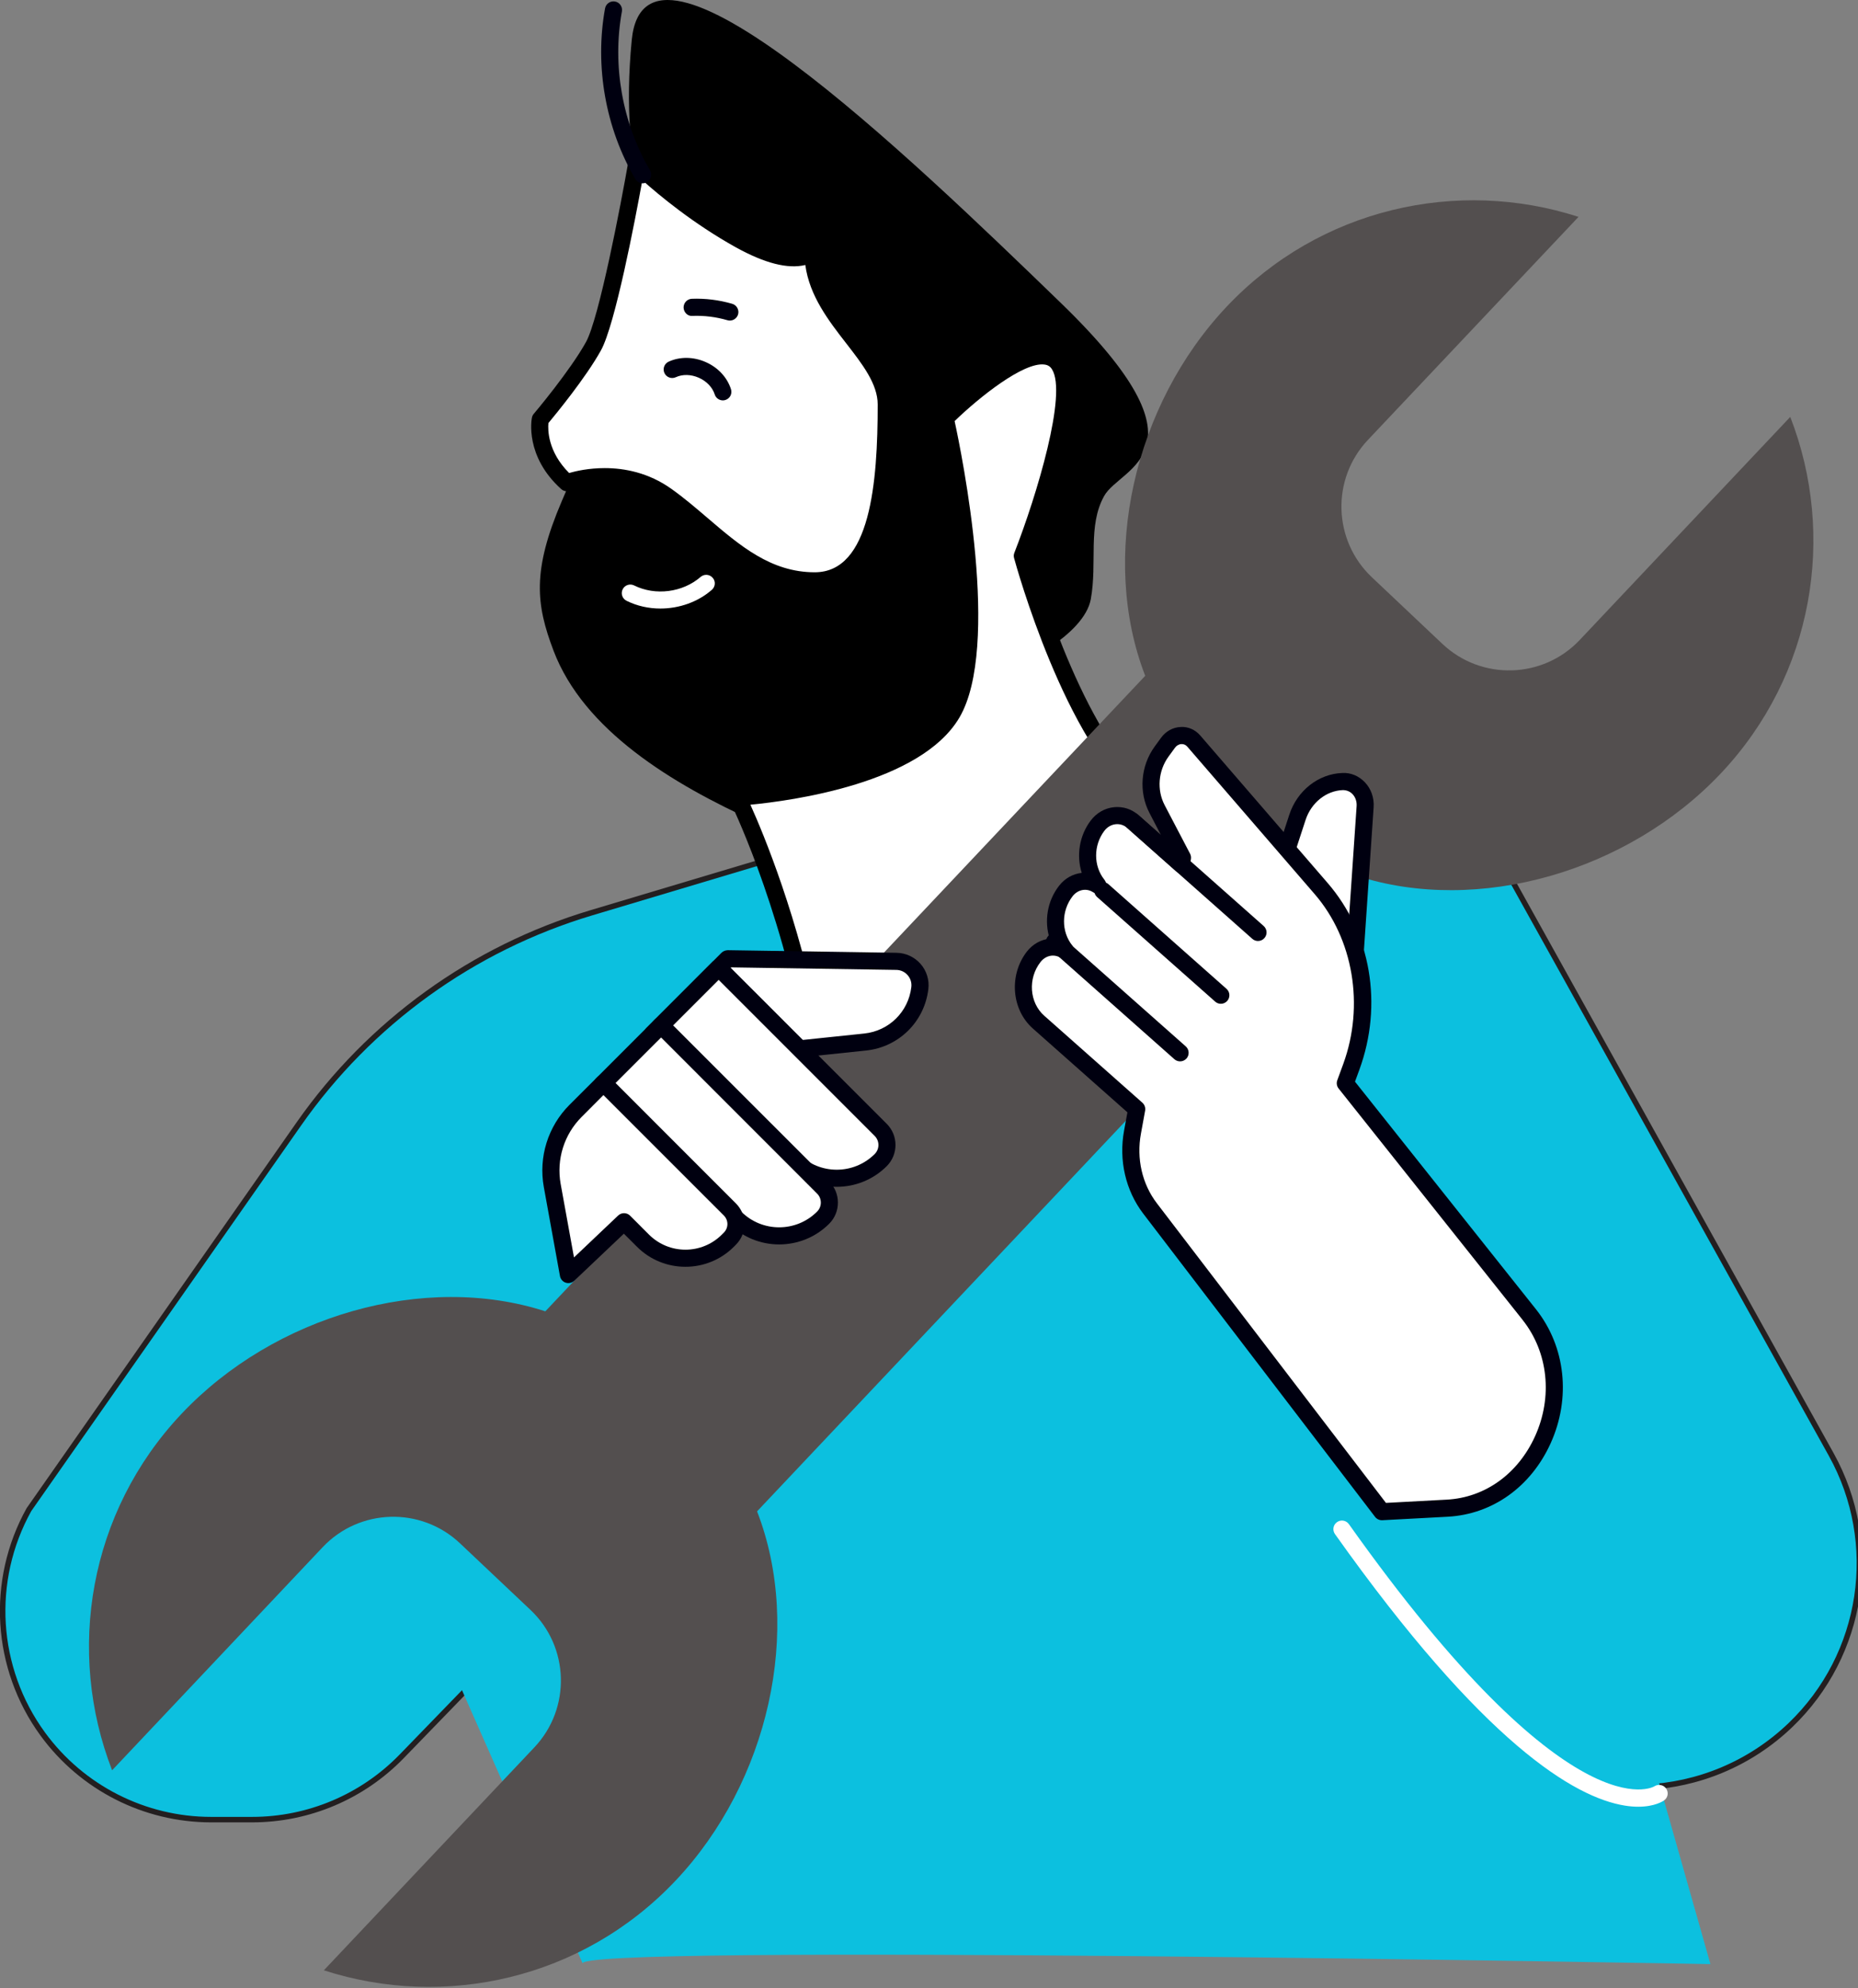
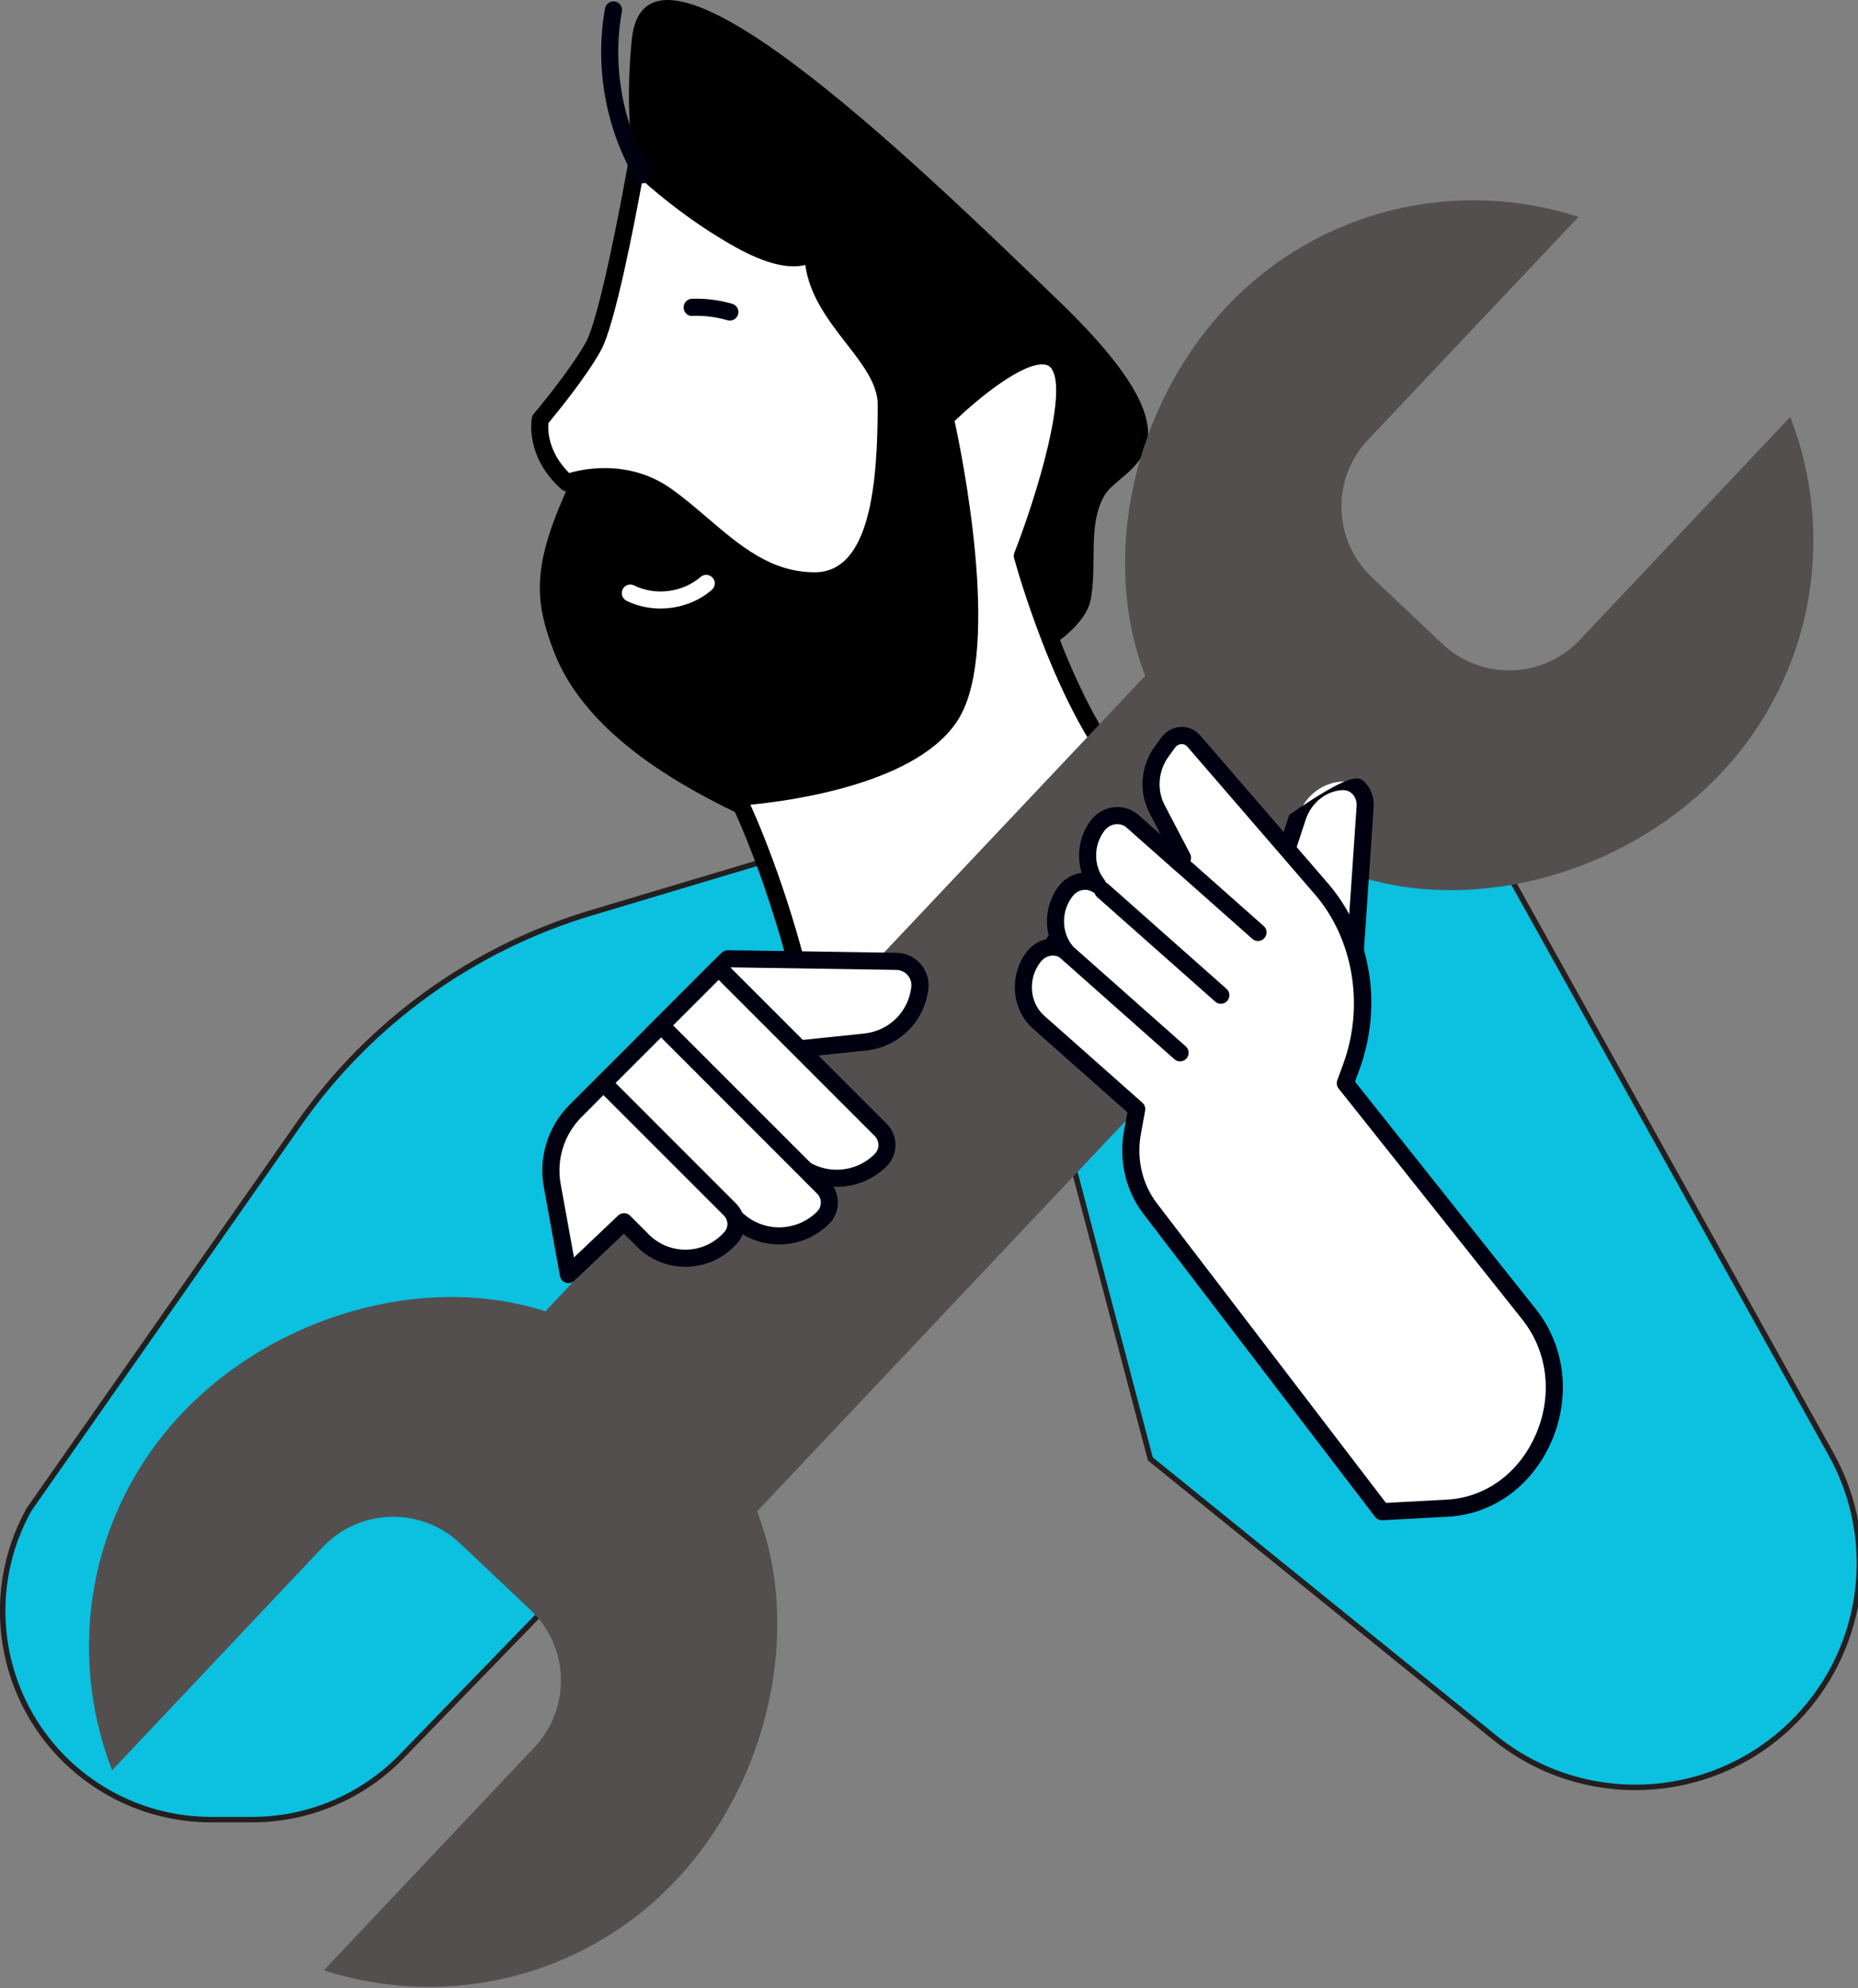
<svg xmlns="http://www.w3.org/2000/svg" width="100%" height="100%" viewBox="0 0 905 968" version="1.1" xml:space="preserve" style="fill-rule:evenodd;clip-rule:evenodd;stroke-linejoin:round;stroke-miterlimit:2;">
  <rect x="0" y="0" width="905" height="968" fill="#808080" stroke="none" />
  <g transform="matrix(4.167,0,0,4.167,-15658.4,-34.763)">
    <path d="M3871.41,100.02L3931.28,105.517L3971.76,178.285C3977.55,188.692 3975.59,201.695 3966.99,209.931C3957.47,219.048 3942.65,219.665 3932.41,211.372L3892.18,178.819L3871.41,100.02Z" style="fill:rgb(12,192,223);fill-rule:nonzero;stroke:rgb(35,31,32);stroke-width:0.64px;" />
  </g>
  <g transform="matrix(4.167,0,0,4.167,-15658.4,-34.763)">
    <path d="M3864.69,103.684L3826.83,115.005C3812.98,119.146 3800.93,127.843 3792.64,139.686L3761.1,184.741C3756.48,193.047 3757.11,203.283 3762.71,210.961C3767.3,217.249 3774.62,220.967 3782.4,220.967L3787.18,220.967C3793.78,220.967 3800.09,218.295 3804.68,213.561L3856.14,160.493L3864.69,103.684Z" style="fill:rgb(12,192,223);fill-rule:nonzero;stroke:rgb(35,31,32);stroke-width:0.64px;" />
  </g>
  <g transform="matrix(4.167,0,0,4.167,-15658.4,-34.763)">
    <path d="M3876.67,86.13C3876.67,86.13 3884.44,82.63 3885.22,78.352C3886,74.075 3884.83,69.798 3886.78,66.298C3888.72,62.799 3899.8,61.243 3881.72,43.745C3863.64,26.247 3833.12,-3.111 3831.56,13.026C3830,29.163 3834.48,35.579 3834.67,38.107C3834.87,40.634 3826.89,58.716 3823.39,66.882C3819.9,75.047 3820.36,78.957 3822.42,84.38C3825.94,93.647 3836.23,99.933 3846.14,104.405C3856.06,108.877 3874.33,96.823 3876.67,86.13Z" style="fill-rule:nonzero;" />
  </g>
  <g transform="matrix(4.167,0,0,4.167,-15658.4,-34.763)">
    <path d="M3823.98,64.743C3823.98,64.743 3830.2,62.41 3835.64,66.298C3841.09,70.187 3845.56,76.214 3852.95,76.214C3860.33,76.214 3861.31,65.357 3861.31,55.605C3861.31,49.772 3852.75,45.311 3852.75,37.912C3852.75,37.524 3851.2,40.245 3844.2,36.357C3837.2,32.468 3832.14,27.413 3832.14,27.413C3832.14,27.413 3829.03,45.301 3827.09,48.8C3825.14,52.3 3820.87,57.355 3820.87,57.355C3820.87,57.355 3820.09,61.243 3823.98,64.743Z" style="fill:white;fill-rule:nonzero;" />
  </g>
  <g transform="matrix(4.167,0,0,4.167,-15658.4,-34.763)">
    <path d="M3828.4,63.04C3830.7,63.04 3833.54,63.566 3836.22,65.485C3837.67,66.515 3839.05,67.697 3840.39,68.841C3844.22,72.118 3847.84,75.214 3852.95,75.214C3859.47,75.214 3860.31,64.735 3860.31,55.605C3860.31,53.204 3858.52,50.895 3856.62,48.45C3854.59,45.837 3852.33,42.914 3851.85,39.307C3849.8,39.803 3847.09,39.106 3843.71,37.231C3838.75,34.472 3834.78,31.176 3832.8,29.401C3831.95,34.089 3829.61,46.324 3827.96,49.285C3826.21,52.449 3822.68,56.741 3821.82,57.777C3821.75,58.542 3821.73,61.106 3824.24,63.612C3825.04,63.383 3826.54,63.04 3828.4,63.04ZM3852.95,77.214C3847.1,77.214 3843.03,73.73 3839.09,70.361C3837.78,69.245 3836.43,68.091 3835.06,67.112C3830.11,63.574 3824.39,65.659 3824.33,65.68C3823.98,65.812 3823.59,65.737 3823.31,65.487C3819.05,61.65 3819.85,57.34 3819.89,57.158C3819.92,56.992 3819.99,56.838 3820.1,56.709C3820.15,56.659 3824.34,51.688 3826.21,48.315C3827.74,45.565 3830.3,32.171 3831.16,27.242C3831.22,26.874 3831.49,26.573 3831.84,26.46C3832.2,26.35 3832.59,26.442 3832.85,26.706C3832.9,26.756 3837.9,31.713 3844.68,35.483C3846.64,36.569 3850.2,38.221 3852.06,37.092C3852.22,36.997 3852.7,36.707 3853.23,37.004C3853.54,37.182 3853.75,37.551 3853.75,37.912C3853.75,41.489 3856.01,44.405 3858.2,47.225C3860.31,49.948 3862.31,52.52 3862.31,55.605C3862.31,65.665 3861.24,77.214 3852.95,77.214Z" style="fill-rule:nonzero;" />
  </g>
  <g transform="matrix(4.167,0,0,4.167,-15658.4,-34.763)">
    <path d="M3832.84,29.759C3832.5,29.759 3832.16,29.582 3831.98,29.266C3828.5,23.346 3827.21,16.077 3828.44,9.324C3828.54,8.781 3829.07,8.415 3829.61,8.521C3830.15,8.619 3830.51,9.141 3830.41,9.684C3829.26,15.972 3830.46,22.74 3833.7,28.252C3833.98,28.729 3833.82,29.341 3833.34,29.621C3833.19,29.715 3833.01,29.759 3832.84,29.759Z" style="fill:rgb(0,0,16);fill-rule:nonzero;" />
  </g>
  <g transform="matrix(4.167,0,0,4.167,-15658.4,-34.763)">
    <path d="M3834.91,79.45C3833.54,79.45 3832.18,79.155 3830.95,78.544C3830.46,78.299 3830.25,77.699 3830.5,77.204C3830.74,76.711 3831.34,76.506 3831.84,76.753C3834.32,77.983 3837.52,77.574 3839.61,75.756C3840.03,75.395 3840.66,75.439 3841.02,75.855C3841.39,76.272 3841.34,76.904 3840.92,77.266C3839.28,78.699 3837.09,79.45 3834.91,79.45Z" style="fill:white;fill-rule:nonzero;" />
  </g>
  <g transform="matrix(4.167,0,0,4.167,-15658.4,-34.763)">
    <path d="M3874.38,64.447C3873.85,64.447 3873.41,64.027 3873.38,63.489C3873.25,60.301 3874.62,57.155 3877.03,55.074C3877.45,54.712 3878.08,54.762 3878.44,55.18C3878.8,55.599 3878.76,56.23 3878.34,56.59C3876.41,58.25 3875.27,60.862 3875.38,63.406C3875.4,63.957 3874.97,64.424 3874.42,64.447L3874.38,64.447Z" style="fill:rgb(0,0,16);fill-rule:nonzero;" />
  </g>
  <g transform="matrix(4.167,0,0,4.167,-15658.4,-34.763)">
-     <path d="M3842.21,55.128C3841.79,55.128 3841.39,54.857 3841.26,54.432C3840.99,53.596 3840.31,52.886 3839.4,52.482C3838.48,52.078 3837.5,52.056 3836.71,52.421C3836.21,52.653 3835.61,52.434 3835.38,51.931C3835.15,51.429 3835.37,50.835 3835.87,50.605C3837.19,49.999 3838.77,50.016 3840.21,50.652C3841.65,51.287 3842.72,52.444 3843.16,53.824C3843.33,54.351 3843.04,54.913 3842.51,55.081C3842.41,55.114 3842.31,55.128 3842.21,55.128Z" style="fill:rgb(0,0,16);fill-rule:nonzero;" />
-   </g>
+     </g>
  <g transform="matrix(4.167,0,0,4.167,-15658.4,-34.763)">
    <path d="M3843.03,45.801C3842.93,45.801 3842.84,45.788 3842.75,45.762C3841.42,45.375 3840.04,45.203 3838.66,45.253C3838.11,45.323 3837.64,44.842 3837.62,44.289C3837.61,43.738 3838.04,43.274 3838.59,43.255C3840.18,43.196 3841.77,43.397 3843.3,43.84C3843.83,43.994 3844.14,44.549 3843.99,45.079C3843.86,45.517 3843.46,45.801 3843.03,45.801Z" style="fill:rgb(0,0,16);fill-rule:nonzero;" />
  </g>
  <g transform="matrix(4.167,0,0,4.167,-15658.4,-34.763)">
    <path d="M3892.46,101.845C3883.38,95.982 3877.22,73.286 3877.22,73.286C3877.22,73.286 3884.27,55.265 3881.53,50.956C3878.78,46.646 3868.21,57.224 3868.21,57.224C3868.21,57.224 3874.08,83.081 3868.99,91.699C3863.9,100.318 3843.92,101.493 3843.92,101.493C3843.92,101.493 3849.66,112.959 3852.85,129.951C3868.94,123.198 3882.57,113.512 3892.46,101.845Z" style="fill:white;fill-rule:nonzero;" />
  </g>
  <g transform="matrix(4.167,0,0,4.167,-15658.4,-34.763)">
    <path d="M3845.43,102.374C3846.97,105.786 3851.02,115.512 3853.6,128.546C3868.62,122.064 3881.5,112.925 3890.99,102.024C3882.22,95.211 3876.5,74.458 3876.25,73.548C3876.19,73.341 3876.21,73.121 3876.29,72.922C3878.94,66.137 3882.48,54.32 3880.68,51.493C3880.47,51.153 3880.19,50.981 3879.77,50.936C3877.35,50.655 3872.24,54.7 3869.3,57.549C3870.15,61.453 3874.73,83.955 3869.85,92.208C3865.32,99.88 3850.23,101.914 3845.43,102.374ZM3852.85,130.951C3852.69,130.951 3852.53,130.911 3852.38,130.832C3852.11,130.688 3851.93,130.432 3851.87,130.136C3848.74,113.475 3843.08,102.054 3843.02,101.941C3842.87,101.64 3842.88,101.284 3843.05,100.993C3843.22,100.702 3843.52,100.514 3843.86,100.495C3844.05,100.483 3863.37,99.251 3868.13,91.191C3872.96,83.013 3867.29,57.701 3867.23,57.447C3867.15,57.112 3867.25,56.761 3867.5,56.518C3868.32,55.693 3875.67,48.489 3879.99,48.948C3881.01,49.059 3881.83,49.568 3882.37,50.419C3885.18,54.831 3879.41,70.378 3878.27,73.337C3879.05,76.068 3884.91,95.781 3893,101.006C3893.24,101.162 3893.4,101.414 3893.45,101.699C3893.49,101.983 3893.41,102.272 3893.22,102.492C3883.24,114.27 3869.42,124.085 3853.24,130.873C3853.12,130.926 3852.98,130.951 3852.85,130.951Z" style="fill-rule:nonzero;" />
  </g>
  <g transform="matrix(4.167,0,0,4.167,-15658.4,-34.763)">
-     <path d="M3825.86,237.85L3802.39,184.728L3869.18,119.565L3919.75,104.295L3957.65,237.85C3957.65,237.85 3822.7,235.371 3825.86,237.85Z" style="fill:rgb(12,192,223);fill-rule:nonzero;" />
-   </g>
+     </g>
  <g transform="matrix(4.167,0,0,4.167,-15658.4,-34.763)">
    <path d="M3966.98,57.059L3942.37,83.124C3938.07,87.676 3930.88,87.886 3926.32,83.583L3918.07,75.792C3913.52,71.489 3913.31,64.302 3917.61,59.75L3942.23,33.684C3928.1,29.109 3911.99,32.65 3901.11,44.167C3890.24,55.677 3886.22,73.466 3891.58,87.313L3852.63,128.566L3852.63,128.568L3821.46,161.571C3807.33,157.005 3789.8,162.042 3778.93,173.551C3768.06,185.069 3765.44,201.36 3770.82,215.199L3795.43,189.134C3799.73,184.582 3806.92,184.372 3811.48,188.675L3819.73,196.467C3824.28,200.769 3824.48,207.956 3820.19,212.508L3795.57,238.574C3809.7,243.148 3825.81,239.609 3836.69,228.091C3847.56,216.582 3851.58,198.793 3846.21,184.945L3885.17,143.692L3885.17,143.69L3916.33,110.687C3930.47,115.253 3948,110.216 3958.87,98.707C3969.74,87.189 3972.36,70.897 3966.98,57.059Z" style="fill:rgb(83,79,79);fill-rule:nonzero;" />
  </g>
  <g transform="matrix(4.167,0,0,4.167,-15658.4,-34.763)">
    <path d="M3833.99,129.156L3842.77,120.373L3862.5,120.677C3864.16,120.702 3865.43,122.157 3865.24,123.804C3864.84,127.14 3862.18,129.755 3858.84,130.104L3841.01,131.966L3833.99,129.156Z" style="fill:white;fill-rule:nonzero;" />
  </g>
  <g transform="matrix(4.167,0,0,4.167,-15658.4,-34.763)">
    <path d="M3835.77,128.791L3841.16,130.946L3858.74,129.11C3861.63,128.806 3863.9,126.576 3864.24,123.685C3864.3,123.174 3864.15,122.678 3863.81,122.29C3863.47,121.902 3863,121.684 3862.49,121.677L3843.18,121.38L3835.77,128.791ZM3841.01,132.967C3840.89,132.967 3840.76,132.942 3840.64,132.895L3833.62,130.085C3833.3,129.96 3833.08,129.686 3833.01,129.357C3832.94,129.028 3833.04,128.686 3833.28,128.449L3842.06,119.666C3842.25,119.474 3842.52,119.387 3842.79,119.373L3862.52,119.677C3863.59,119.693 3864.61,120.166 3865.32,120.974C3866.03,121.783 3866.36,122.857 3866.23,123.924C3865.77,127.748 3862.77,130.698 3858.94,131.098L3841.12,132.961C3841.08,132.965 3841.05,132.967 3841.01,132.967Z" style="fill:rgb(0,0,16);fill-rule:nonzero;" />
  </g>
  <g transform="matrix(4.167,0,0,4.167,-15658.4,-34.763)">
    <path d="M3860.66,143.898C3861.64,142.925 3861.64,141.346 3860.66,140.372L3841.72,121.427L3834.81,128.329L3850.38,143.898C3853.22,146.737 3857.82,146.737 3860.66,143.898Z" style="fill:white;fill-rule:nonzero;" />
  </g>
  <g transform="matrix(4.167,0,0,4.167,-15658.4,-34.763)">
    <path d="M3860.66,143.898L3860.67,143.898L3860.66,143.898ZM3836.23,128.33L3851.09,143.191C3853.53,145.635 3857.51,145.635 3859.96,143.191C3860.54,142.609 3860.54,141.662 3859.96,141.08L3841.72,122.841L3836.23,128.33ZM3855.52,147.023C3853.41,147.023 3851.29,146.218 3849.68,144.605L3834.11,129.037C3833.72,128.646 3833.72,128.013 3834.11,127.623L3841.01,120.72C3841.39,120.345 3842.05,120.345 3842.42,120.72L3861.37,139.666C3862.73,141.028 3862.73,143.243 3861.37,144.605C3859.76,146.218 3857.64,147.023 3855.52,147.023Z" style="fill:rgb(0,0,16);fill-rule:nonzero;" />
  </g>
  <g transform="matrix(4.167,0,0,4.167,-15658.4,-34.763)">
    <path d="M3853.93,150.63C3854.9,149.657 3854.9,148.078 3853.93,147.104L3834.99,128.158L3828.08,135.061L3843.65,150.63C3846.49,153.469 3851.09,153.469 3853.93,150.63Z" style="fill:white;fill-rule:nonzero;" />
  </g>
  <g transform="matrix(4.167,0,0,4.167,-15658.4,-34.763)">
    <path d="M3829.5,135.061L3844.36,149.923C3846.8,152.366 3850.78,152.366 3853.22,149.923C3853.81,149.341 3853.81,148.393 3853.22,147.811L3834.99,129.573L3829.5,135.061ZM3848.79,153.755C3846.67,153.755 3844.56,152.949 3842.94,151.337L3827.38,135.768C3827.19,135.581 3827.08,135.327 3827.08,135.061C3827.08,134.796 3827.19,134.542 3827.38,134.354L3834.28,127.452C3834.67,127.061 3835.3,127.061 3835.69,127.452L3854.64,146.397C3856,147.759 3856,149.975 3854.64,151.337C3853.03,152.949 3850.91,153.755 3848.79,153.755Z" style="fill:rgb(0,0,16);fill-rule:nonzero;" />
  </g>
  <g transform="matrix(4.167,0,0,4.167,-15658.4,-34.763)">
    <path d="M3842.79,153.317L3843.04,153.074C3843.97,152.135 3843.97,150.612 3843.04,149.672L3828.25,134.89L3824.99,138.153C3822.71,140.433 3821.69,143.686 3822.27,146.858L3824.15,157.273L3830.66,151.103L3832.87,153.317C3835.61,156.055 3840.05,156.055 3842.79,153.317Z" style="fill:white;fill-rule:nonzero;" />
  </g>
  <g transform="matrix(4.167,0,0,4.167,-15658.4,-34.763)">
    <path d="M3842.79,153.317L3842.8,153.317L3842.79,153.317ZM3828.25,136.304L3825.7,138.86C3823.65,140.908 3822.74,143.832 3823.25,146.679L3824.81,155.274L3829.97,150.378C3830.37,150.004 3830.98,150.012 3831.37,150.396L3833.58,152.61C3835.93,154.954 3839.74,154.954 3842.09,152.61L3842.33,152.368C3842.88,151.819 3842.88,150.928 3842.33,150.38L3828.25,136.304ZM3824.15,158.273C3824.05,158.273 3823.94,158.257 3823.84,158.223C3823.49,158.109 3823.24,157.813 3823.17,157.451L3821.28,147.036C3820.65,143.543 3821.77,139.958 3824.28,137.446L3827.55,134.183C3827.94,133.793 3828.57,133.793 3828.96,134.183L3843.74,148.966C3845.07,150.293 3845.07,152.454 3843.74,153.781L3843.5,154.023L3843.5,154.024C3840.38,157.147 3835.29,157.149 3832.17,154.024L3830.64,152.499L3824.84,157.999C3824.65,158.178 3824.41,158.273 3824.15,158.273Z" style="fill:rgb(0,0,16);fill-rule:nonzero;" />
  </g>
  <g transform="matrix(4.167,0,0,4.167,-15658.4,-34.763)">
    <path d="M3915.94,122.337L3917.29,102.613C3917.4,100.973 3916.19,99.617 3914.67,99.667C3912.28,99.743 3910.16,101.422 3909.37,103.86L3907.19,110.532L3915.94,122.337Z" style="fill:white;fill-rule:nonzero;" />
  </g>
  <g transform="matrix(4.167,0,0,4.167,-15658.4,-34.763)">
-     <path d="M3908.3,110.351L3915.13,119.56L3916.29,102.545C3916.33,102.003 3916.15,101.484 3915.8,101.123C3915.5,100.815 3915.12,100.676 3914.7,100.665C3912.74,100.728 3910.98,102.137 3910.32,104.17L3908.3,110.351ZM3915.94,123.337C3915.63,123.337 3915.33,123.191 3915.14,122.932L3906.39,111.128C3906.2,110.867 3906.14,110.53 3906.24,110.222L3908.42,103.551C3909.34,100.72 3911.84,98.757 3914.63,98.667C3915.61,98.612 3916.54,99.014 3917.24,99.735C3917.98,100.502 3918.36,101.576 3918.28,102.681L3916.94,122.405C3916.91,122.823 3916.63,123.178 3916.22,123.297C3916.13,123.324 3916.04,123.337 3915.94,123.337Z" style="fill:rgb(0,0,16);fill-rule:nonzero;" />
+     <path d="M3908.3,110.351L3915.13,119.56L3916.29,102.545C3916.33,102.003 3916.15,101.484 3915.8,101.123C3915.5,100.815 3915.12,100.676 3914.7,100.665C3912.74,100.728 3910.98,102.137 3910.32,104.17L3908.3,110.351ZM3915.94,123.337C3915.63,123.337 3915.33,123.191 3915.14,122.932L3906.39,111.128C3906.2,110.867 3906.14,110.53 3906.24,110.222L3908.42,103.551C3915.61,98.612 3916.54,99.014 3917.24,99.735C3917.98,100.502 3918.36,101.576 3918.28,102.681L3916.94,122.405C3916.91,122.823 3916.63,123.178 3916.22,123.297C3916.13,123.324 3916.04,123.337 3915.94,123.337Z" style="fill:rgb(0,0,16);fill-rule:nonzero;" />
  </g>
  <g transform="matrix(4.167,0,0,4.167,-15658.4,-34.763)">
    <path d="M3912.15,112.169L3897.27,94.947C3896.44,93.994 3895,94.086 3894.24,95.14L3893.49,96.171C3892.07,98.127 3891.87,100.774 3892.97,102.882L3895.94,108.576L3895.8,109.356L3890.14,104.342C3888.91,103.25 3887.04,103.458 3886.01,104.826C3884.43,106.916 3884.49,109.836 3886.03,111.765C3884.84,110.977 3883.24,111.241 3882.3,112.458C3880.67,114.552 3880.72,117.506 3882.28,119.452C3881.09,118.664 3879.49,118.928 3878.54,120.145C3876.74,122.481 3876.99,125.9 3879.11,127.781L3890.58,137.943L3890.09,140.628C3889.51,143.819 3890.26,147.084 3892.15,149.549L3919.25,184.983L3926.88,184.575C3937.46,184.01 3943.25,170.561 3936.51,161.992C3936.46,161.93 3936.41,161.869 3936.36,161.807L3914.97,134.919L3915.67,133.007C3918.31,125.795 3916.94,117.715 3912.15,112.169Z" style="fill:white;fill-rule:nonzero;" />
  </g>
  <g transform="matrix(4.167,0,0,4.167,-15658.4,-34.763)">
    <path d="M3880.79,120.003C3880.26,120.003 3879.72,120.264 3879.34,120.758C3877.84,122.681 3878.04,125.497 3879.78,127.033L3891.25,137.195C3891.51,137.427 3891.63,137.778 3891.57,138.123L3891.08,140.807C3890.54,143.728 3891.22,146.694 3892.94,148.942L3919.72,183.957L3926.83,183.576C3931.3,183.338 3935.15,180.568 3937.15,176.167C3939.23,171.572 3938.69,166.378 3935.72,162.61L3935.58,162.429L3914.19,135.541C3913.97,135.268 3913.91,134.903 3914.03,134.576L3914.73,132.664C3917.22,125.844 3915.91,118.055 3911.39,112.822L3896.51,95.6C3896.33,95.387 3896.08,95.273 3895.81,95.288C3895.52,95.301 3895.24,95.461 3895.05,95.728L3894.3,96.758C3893.1,98.416 3892.92,100.638 3893.85,102.42L3896.83,108.113C3896.93,108.31 3896.96,108.537 3896.92,108.756L3896.78,109.536C3896.72,109.891 3896.47,110.183 3896.12,110.302C3895.78,110.422 3895.4,110.345 3895.14,110.104L3889.48,105.09C3889.1,104.759 3888.63,104.604 3888.14,104.652C3887.62,104.704 3887.14,104.98 3886.8,105.429C3885.52,107.128 3885.52,109.53 3886.81,111.141C3887.12,111.526 3887.1,112.078 3886.77,112.44C3886.43,112.803 3885.89,112.87 3885.48,112.599C3884.7,112.087 3883.7,112.285 3883.09,113.071C3881.77,114.774 3881.75,117.196 3883.06,118.828C3883.37,119.213 3883.35,119.763 3883.01,120.127C3882.68,120.49 3882.13,120.556 3881.72,120.286C3881.44,120.095 3881.12,120.003 3880.79,120.003ZM3919.25,185.983C3918.94,185.983 3918.64,185.839 3918.45,185.591L3891.35,150.157C3889.29,147.462 3888.47,143.923 3889.11,140.448L3889.5,138.318L3878.45,128.529C3875.94,126.308 3875.63,122.273 3877.75,119.533C3878.44,118.65 3879.4,118.134 3880.41,118.025C3879.76,115.976 3880.12,113.63 3881.51,111.846C3882.19,110.963 3883.16,110.446 3884.16,110.339C3883.52,108.314 3883.87,105.996 3885.21,104.224C3885.89,103.325 3886.86,102.769 3887.94,102.662C3889,102.559 3890.01,102.888 3890.8,103.594L3893.42,105.917L3892.08,103.345C3890.8,100.897 3891.04,97.851 3892.68,95.584L3893.43,94.554C3893.98,93.79 3894.82,93.329 3895.73,93.29C3896.6,93.233 3897.44,93.617 3898.02,94.292L3912.9,111.515C3917.97,117.377 3919.39,125.744 3916.61,133.349L3916.1,134.735L3937.29,161.374C3940.72,165.73 3941.36,171.715 3938.97,176.992C3936.66,182.087 3932.16,185.294 3926.93,185.574L3919.3,185.982C3919.28,185.983 3919.27,185.983 3919.25,185.983Z" style="fill:rgb(0,0,16);fill-rule:nonzero;" />
  </g>
  <g transform="matrix(4.167,0,0,4.167,-15658.4,-34.763)">
    <path d="M3900.42,125.636C3900.18,125.636 3899.95,125.553 3899.76,125.384L3885.95,113.155C3885.54,112.789 3885.5,112.157 3885.87,111.744C3886.23,111.332 3886.87,111.292 3887.28,111.659L3901.08,123.887C3901.5,124.254 3901.53,124.886 3901.17,125.299C3900.97,125.521 3900.7,125.636 3900.42,125.636Z" style="fill:rgb(0,0,16);fill-rule:nonzero;" />
  </g>
  <g transform="matrix(4.167,0,0,4.167,-15658.4,-34.763)">
    <path d="M3904.76,118.299C3904.53,118.299 3904.29,118.216 3904.1,118.047L3889.43,105.052C3889.02,104.685 3888.98,104.053 3889.35,103.64C3889.71,103.227 3890.35,103.188 3890.76,103.555L3905.43,116.551C3905.84,116.917 3905.88,117.549 3905.51,117.962C3905.32,118.184 3905.04,118.299 3904.76,118.299Z" style="fill:rgb(0,0,16);fill-rule:nonzero;" />
  </g>
  <g transform="matrix(4.167,0,0,4.167,-15658.4,-34.763)">
    <path d="M3895.66,132.363C3895.42,132.363 3895.18,132.28 3894.99,132.112L3880.33,119.118C3879.91,118.751 3879.87,118.119 3880.24,117.706C3880.61,117.294 3881.24,117.255 3881.65,117.62L3896.32,130.614C3896.73,130.981 3896.77,131.613 3896.41,132.026C3896.21,132.249 3895.93,132.363 3895.66,132.363Z" style="fill:rgb(0,0,16);fill-rule:nonzero;" />
  </g>
  <g transform="matrix(4.167,0,0,4.167,-15658.4,-34.763)">
-     <path d="M3949.21,219.459C3948.74,219.459 3948.21,219.421 3947.63,219.326C3941.78,218.38 3931.16,212.107 3913.76,187.599C3913.44,187.149 3913.54,186.524 3914,186.205C3914.45,185.885 3915.07,185.992 3915.39,186.441C3941.26,222.886 3951,217.139 3951.09,217.077C3951.55,216.782 3952.16,216.892 3952.47,217.337C3952.78,217.782 3952.69,218.385 3952.25,218.705C3952.13,218.797 3951.16,219.459 3949.21,219.459Z" style="fill:white;fill-rule:nonzero;" />
-   </g>
+     </g>
</svg>